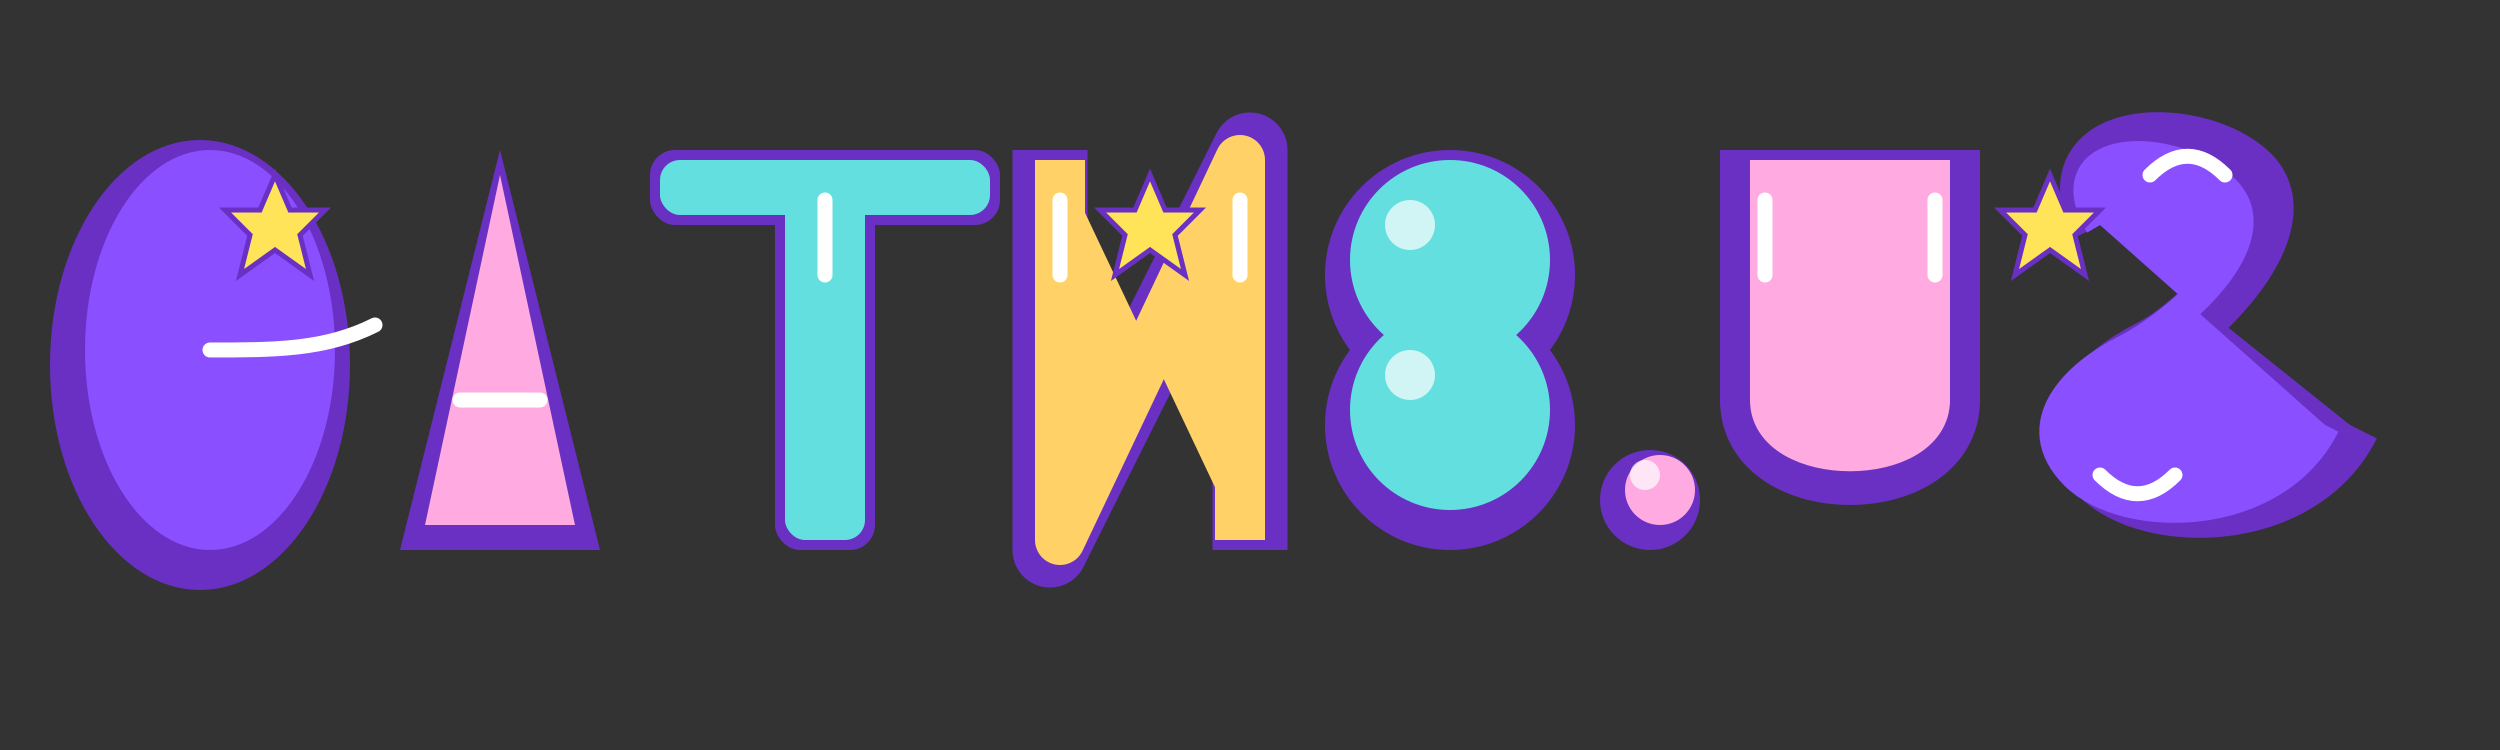
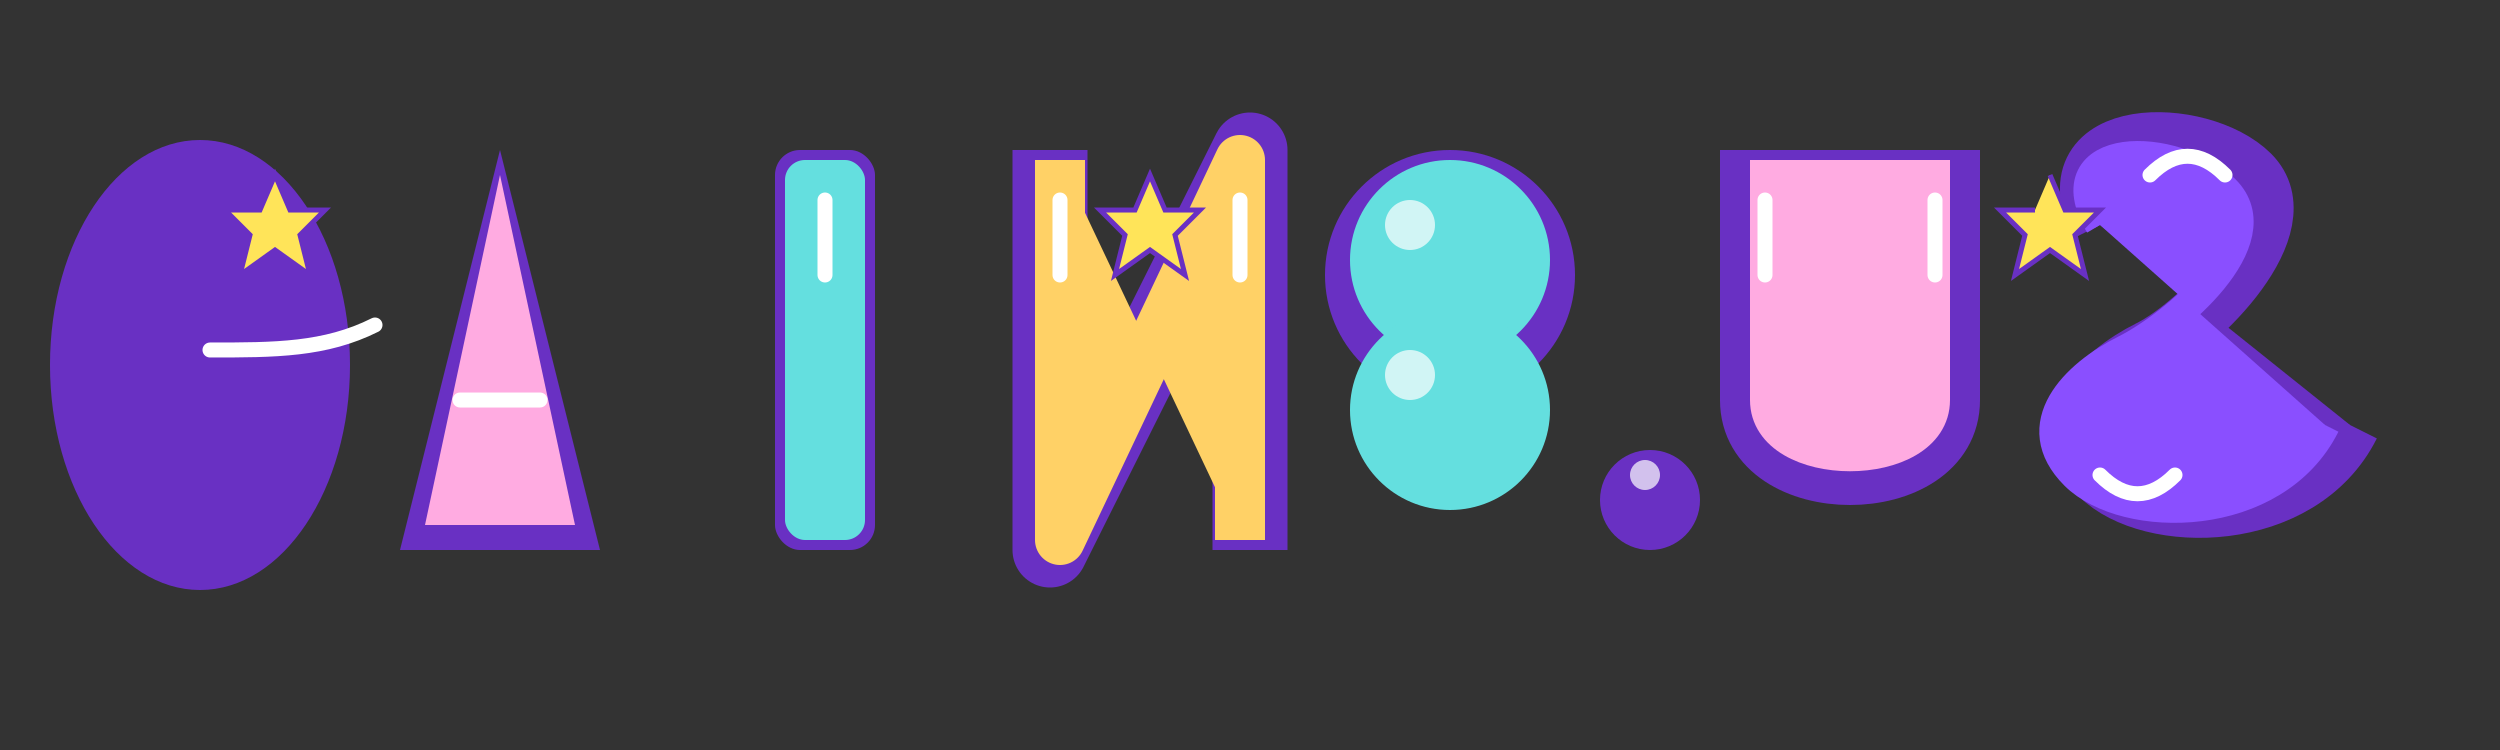
<svg xmlns="http://www.w3.org/2000/svg" viewBox="0 0 500 150">
  <rect x="0" y="0" width="500" height="150" fill="#333333" stroke="none" />
  <g transform="translate(10, 20)">
    <ellipse cx="30" cy="53" rx="30" ry="45" fill="#6930C3" />
-     <ellipse cx="32" cy="50" rx="25" ry="40" fill="#8A4FFF" />
    <path d="M32,50 C45,50 55,50 65,45" stroke="white" stroke-width="3" stroke-linecap="round" fill="none" />
    <polygon points="90,10 70,90 110,90" fill="#6930C3" />
    <polygon points="90,15 75,85 105,85" fill="#FFABE1" />
    <line x1="82" y1="60" x2="98" y2="60" stroke="white" stroke-width="3" stroke-linecap="round" />
-     <rect x="120" y="10" width="70" height="15" rx="5" fill="#6930C3" />
    <rect x="145" y="10" width="20" height="80" rx="5" fill="#6930C3" />
-     <rect x="122" y="12" width="66" height="11" rx="4" fill="#64DFDF" />
    <rect x="147" y="12" width="16" height="76" rx="4" fill="#64DFDF" />
    <line x1="155" y1="20" x2="155" y2="35" stroke="white" stroke-width="3" stroke-linecap="round" />
    <path d="M200,10 L200,90 L240,10 L240,90" fill="#6930C3" stroke="#6930C3" stroke-width="15" stroke-linejoin="round" />
    <path d="M202,12 L202,88 L238,12 L238,88" fill="#FFD166" stroke="#FFD166" stroke-width="10" stroke-linejoin="round" />
    <line x1="202" y1="20" x2="202" y2="35" stroke="white" stroke-width="3" stroke-linecap="round" />
    <line x1="238" y1="20" x2="238" y2="35" stroke="white" stroke-width="3" stroke-linecap="round" />
    <ellipse cx="280" cy="35" rx="25" ry="25" fill="#6930C3" />
-     <ellipse cx="280" cy="65" rx="25" ry="25" fill="#6930C3" />
    <ellipse cx="280" cy="32" rx="20" ry="20" fill="#64DFDF" />
    <ellipse cx="280" cy="62" rx="20" ry="20" fill="#64DFDF" />
    <circle cx="272" cy="25" r="5" fill="white" opacity="0.7" />
    <circle cx="272" cy="55" r="5" fill="white" opacity="0.7" />
    <circle cx="320" cy="80" r="10" fill="#6930C3" />
-     <circle cx="322" cy="78" r="7" fill="#FFABE1" />
    <circle cx="319" cy="75" r="3" fill="white" opacity="0.7" />
    <path d="M340,10 L340,60 C340,80 380,80 380,60 L380,10" fill="#6930C3" stroke="#6930C3" stroke-width="12" stroke-linejoin="round" />
    <path d="M343,12 L343,60 C343,75 377,75 377,60 L377,12" fill="#FFABE1" stroke="#FFABE1" stroke-width="6" stroke-linejoin="round" />
    <line x1="343" y1="20" x2="343" y2="35" stroke="white" stroke-width="3" stroke-linecap="round" />
    <line x1="377" y1="20" x2="377" y2="35" stroke="white" stroke-width="3" stroke-linecap="round" />
    <path d="M410,25 C400,5 430,5 440,15 C450,25 430,45 420,50 C410,55 400,65 410,75 C420,85 450,85 460,65" fill="#6930C3" stroke="#6930C3" stroke-width="12" stroke-linejoin="round" />
    <path d="M410,25 C400,8 425,8 435,18 C445,28 425,45 415,50 C405,55 395,65 405,75 C415,85 445,85 455,65" fill="#8A4FFF" stroke="#8A4FFF" stroke-width="6" stroke-linejoin="round" />
    <path d="M420,15 C425,10 430,10 435,15" stroke="white" stroke-width="3" stroke-linecap="round" fill="none" />
    <path d="M410,75 C415,80 420,80 425,75" stroke="white" stroke-width="3" stroke-linecap="round" fill="none" />
    <path d="M45,15 L48,22 L55,22 L50,27 L52,35 L45,30 L38,35 L40,27 L35,22 L42,22 Z" fill="#FFE459" stroke="#6930C3" stroke-width="1" />
    <path d="M220,15 L223,22 L230,22 L225,27 L227,35 L220,30 L213,35 L215,27 L210,22 L217,22 Z" fill="#FFE459" stroke="#6930C3" stroke-width="1" />
-     <path d="M400,15 L403,22 L410,22 L405,27 L407,35 L400,30 L393,35 L395,27 L390,22 L397,22 Z" fill="#FFE459" stroke="#6930C3" stroke-width="1" />
+     <path d="M400,15 L403,22 L410,22 L405,27 L407,35 L400,30 L393,35 L395,27 L390,22 L397,22 " fill="#FFE459" stroke="#6930C3" stroke-width="1" />
  </g>
</svg>